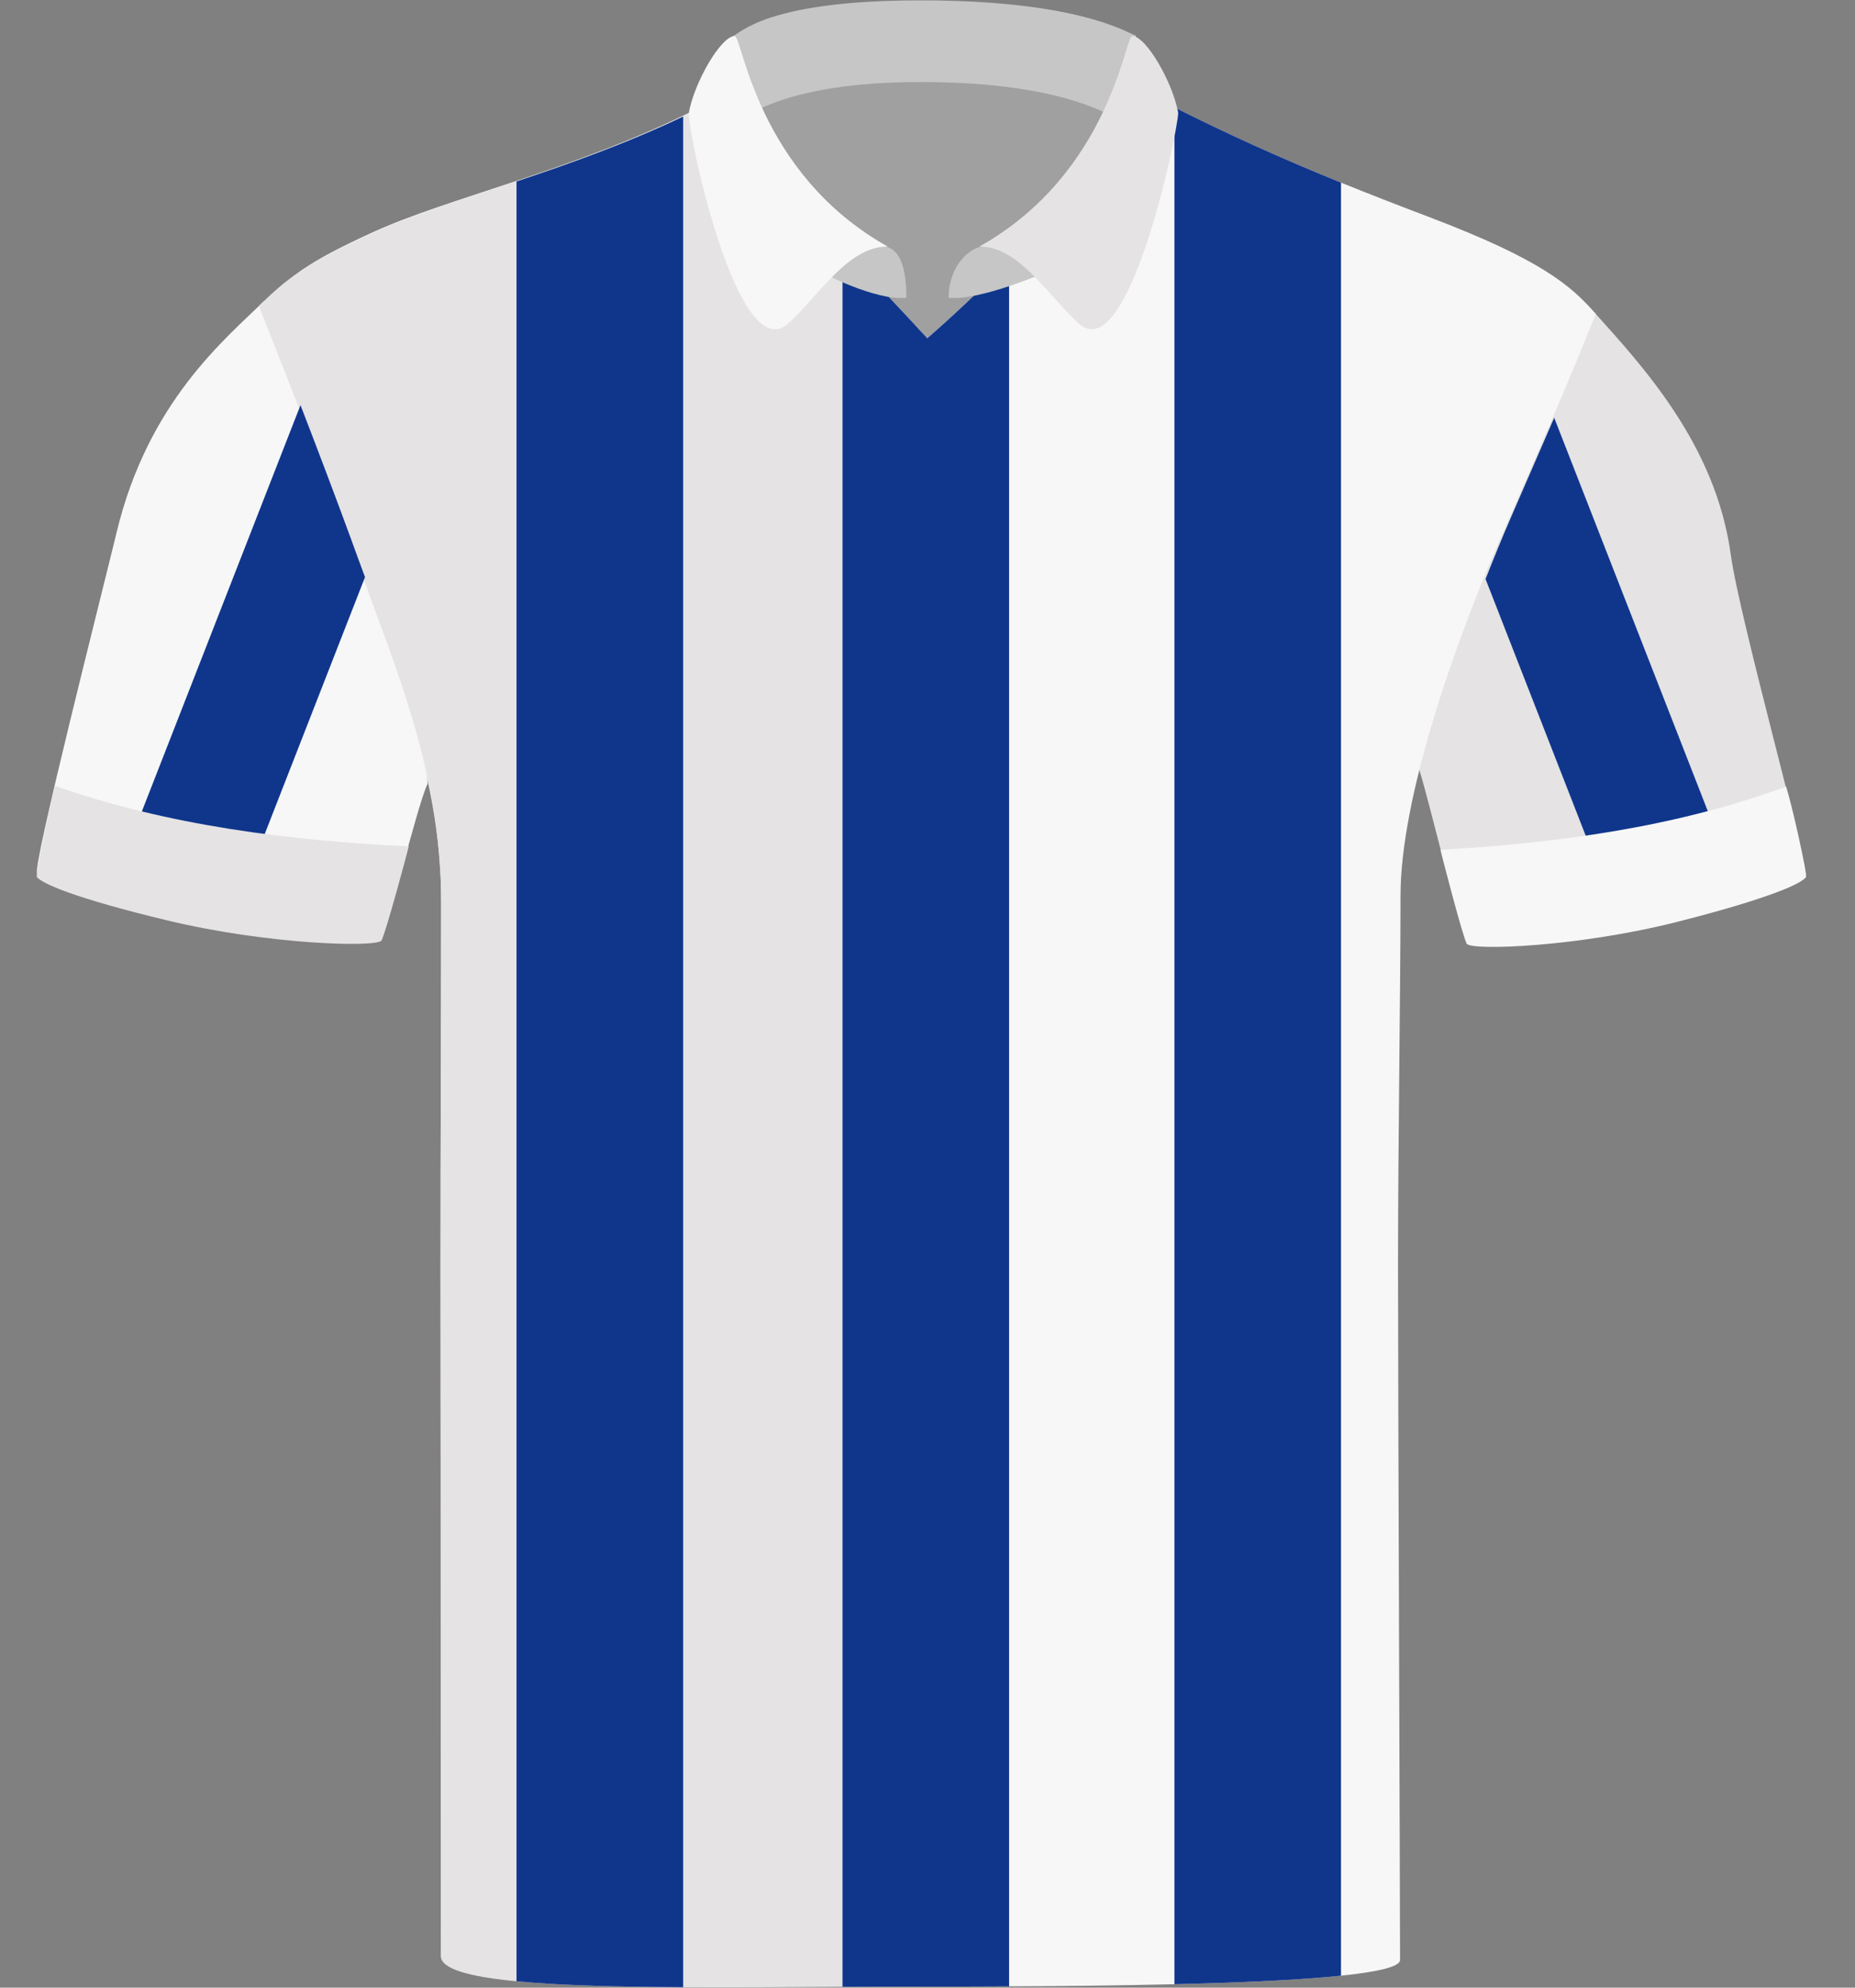
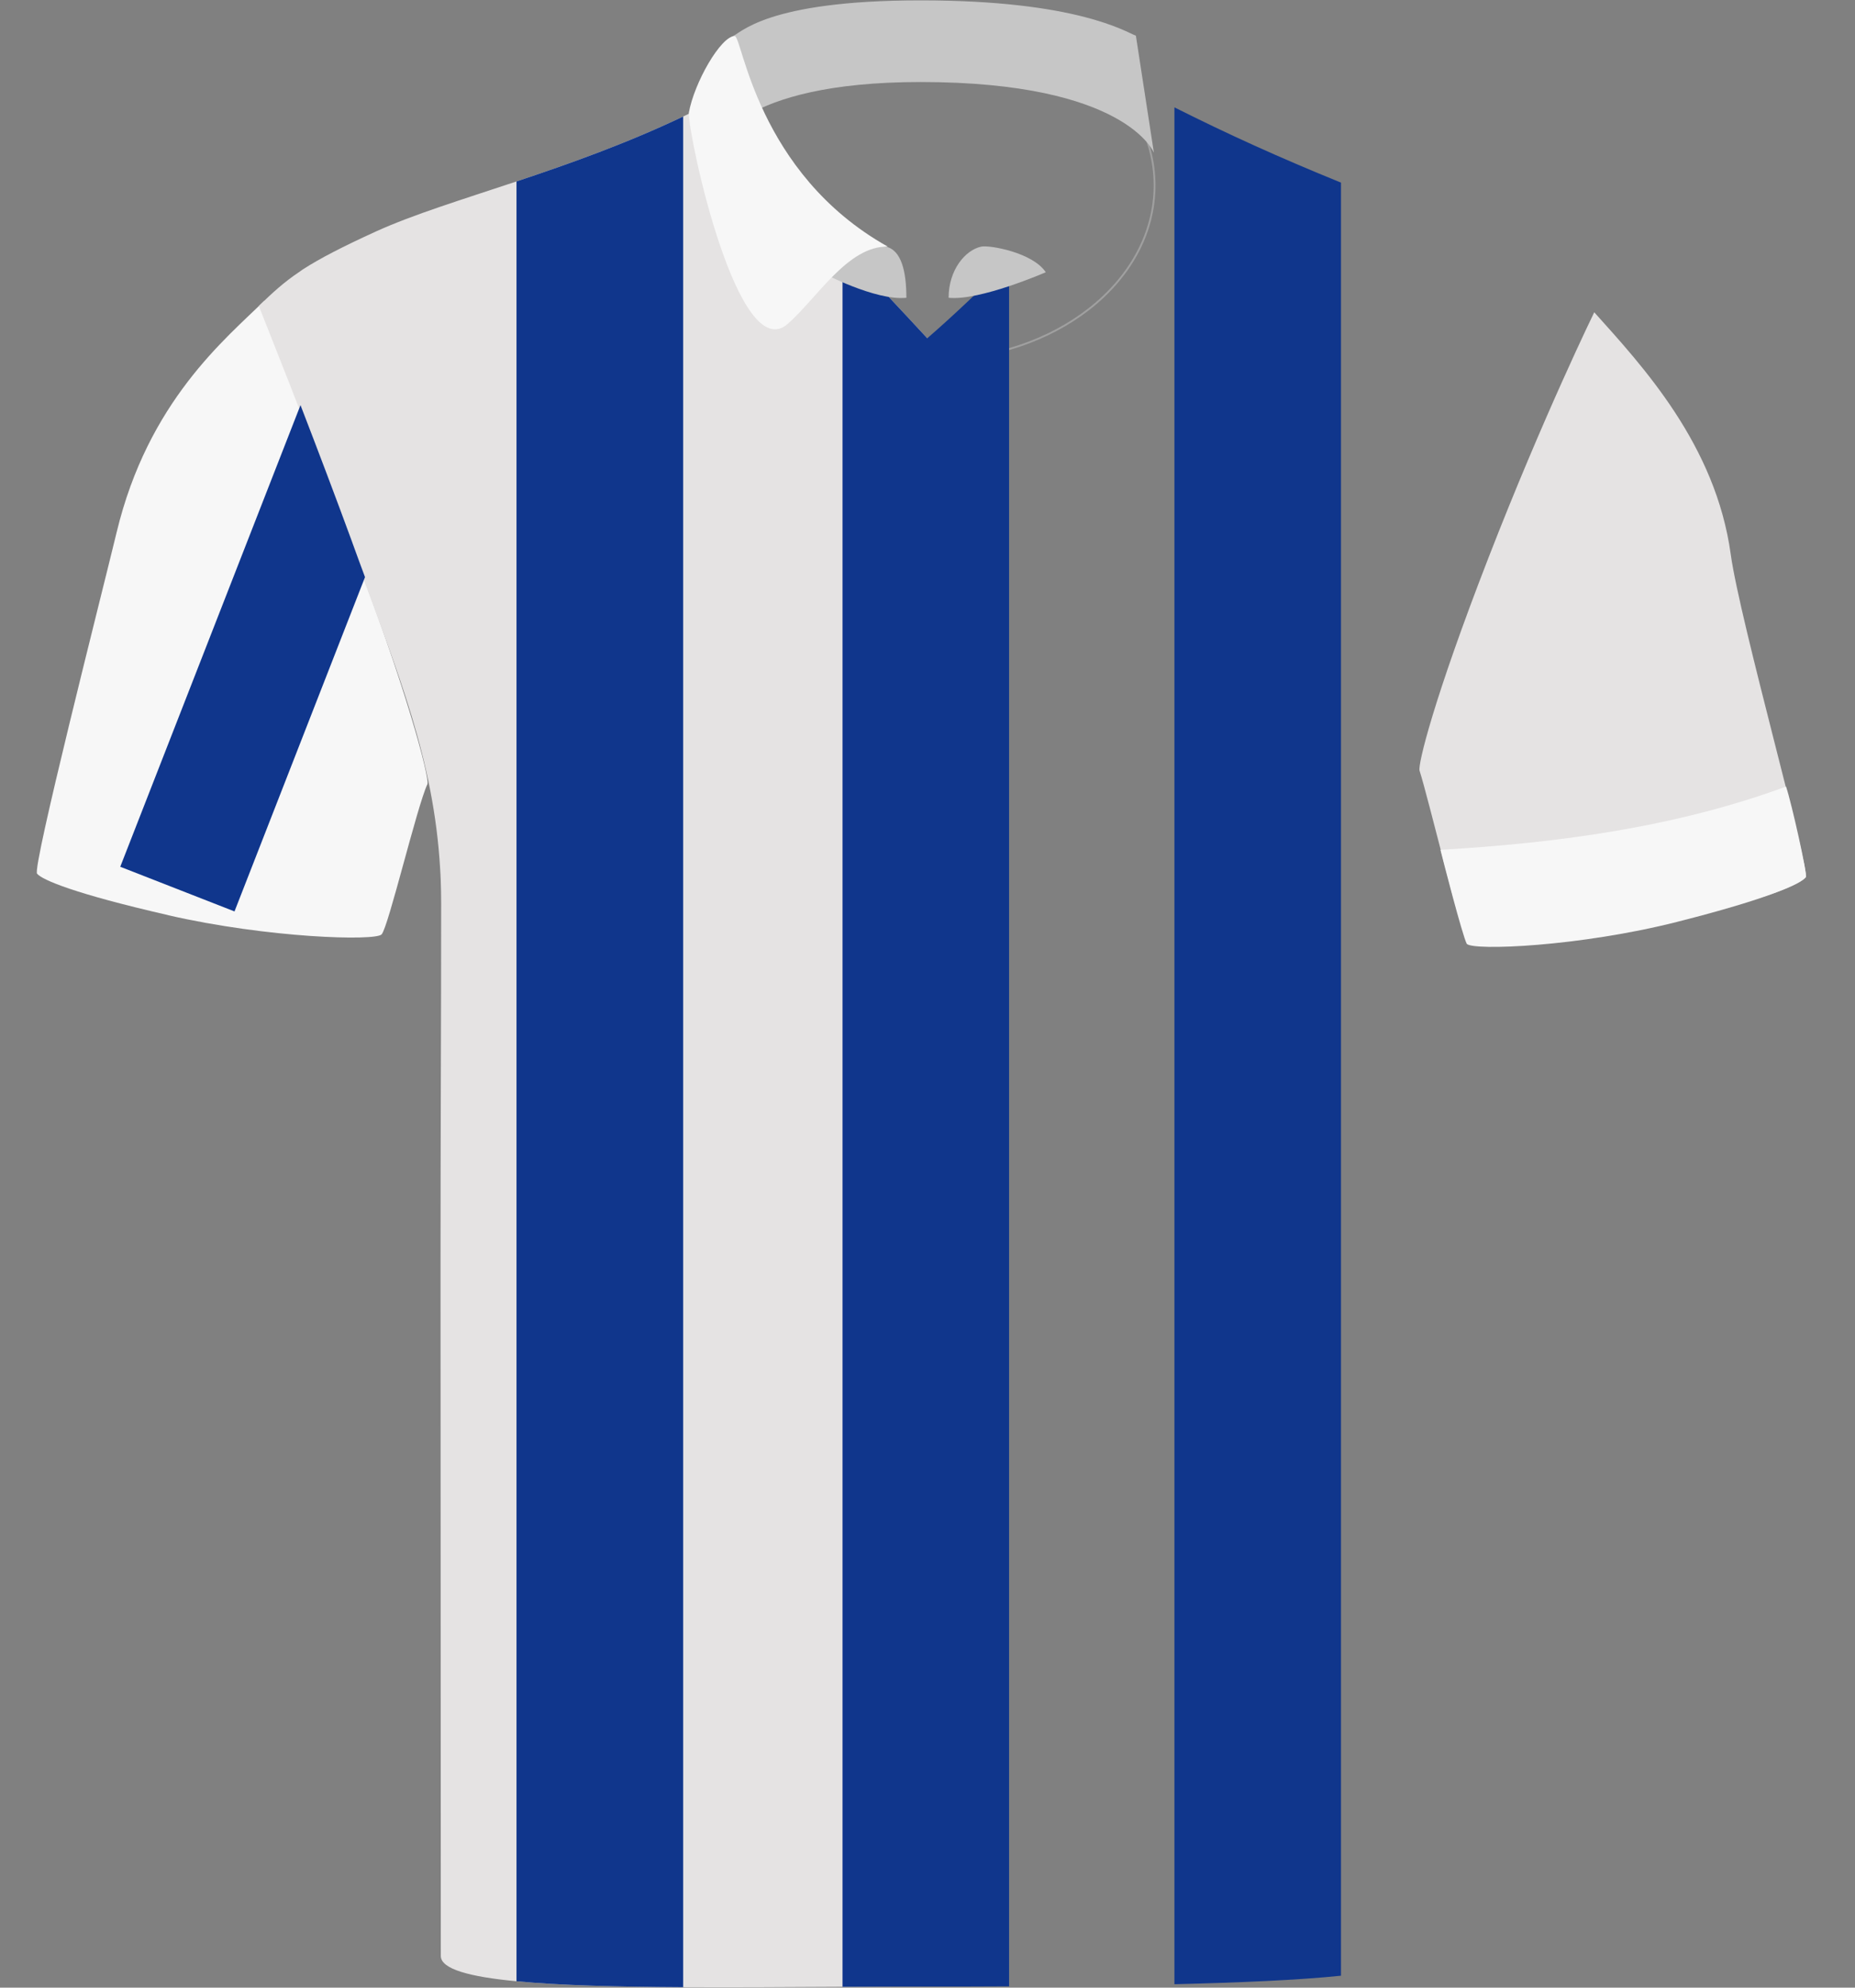
<svg xmlns="http://www.w3.org/2000/svg" id="uuid-d64b2c5b-15c8-4754-8fd3-6fa1eb78ff0d" viewBox="0 0 200.69 214.94">
  <rect x="0" y="0" width="200.69" height="214.94" fill="#808080" stroke="none" />
  <defs>
    <style>.uuid-350318be-a937-4fa4-a7b1-ab1323476205{fill:#f7f7f7;}.uuid-350318be-a937-4fa4-a7b1-ab1323476205,.uuid-3fadb193-153d-4b76-bac0-24d9292c73c5,.uuid-a8ae6f6e-d47d-4aa0-9474-68b9216a54a0,.uuid-a4460b60-7492-448a-b72e-5fd9944fe8ff,.uuid-09dfbf35-f8c3-48be-a8c7-8c99f4c0a8e6{stroke-width:0px;}.uuid-3fadb193-153d-4b76-bac0-24d9292c73c5{fill:#10368c;}.uuid-a8ae6f6e-d47d-4aa0-9474-68b9216a54a0{fill:#c6c6c6;}.uuid-a4460b60-7492-448a-b72e-5fd9944fe8ff{fill:#a0a0a0;}.uuid-09dfbf35-f8c3-48be-a8c7-8c99f4c0a8e6{fill:#e5e3e3;}</style>
  </defs>
  <path class="uuid-350318be-a937-4fa4-a7b1-ab1323476205" d="m18.19,98.96c-10.19-2.33-13.64-3.82-14.18-4.48-.54-.66,6.92-29.93,8.61-36.92,3.41-14.17,11.77-20.9,15.98-25.04,0,0,3.4,11.02,9.34,26.31,5.94,15.29,8.58,25.37,8.3,25.97-1.13,2.4-4.24,15.53-4.96,16.25-.72.72-12.22.4-23.09-2.08Z" />
  <path class="uuid-09dfbf35-f8c3-48be-a8c7-8c99f4c0a8e6" d="m181.76,99.35c10.19-2.33,13.06-3.82,13.59-4.48.54-.66-7.12-27.77-8.1-34.9-1.62-11.87-9.55-20.39-14.77-26.2,0,0-5.51,11.27-11.45,26.56-5.94,15.29-7.65,22.38-7.45,23.01.99,3.08,4.37,17.37,5.09,18.09.72.72,12.22.4,23.09-2.08Z" />
-   <ellipse class="uuid-a4460b60-7492-448a-b72e-5fd9944fe8ff" cx="100.92" cy="20.04" rx="23.99" ry="18.85" />
  <path class="uuid-a4460b60-7492-448a-b72e-5fd9944fe8ff" d="m100.92,38.99c-13.28,0-24.09-8.5-24.09-18.95S87.64,1.1,100.92,1.1s24.09,8.5,24.09,18.95-10.81,18.95-24.09,18.95Zm0-37.69c-13.17,0-23.89,8.41-23.89,18.75s10.72,18.75,23.89,18.75,23.89-8.41,23.89-18.75S114.09,1.3,100.92,1.3Z" />
-   <path class="uuid-350318be-a937-4fa4-a7b1-ab1323476205" d="m172.65,33.95c-3.43,8.53-5.52,13.21-10.53,24.76-4.78,11.02-10.6,27.55-10.6,38.15s-.27,26.61-.27,40.04.22,69.04.22,75.05c0,.74-2.45,1.29-6.39,1.7-4.52.47-11,.75-18.02.92-5.88.14-12.12.21-17.89.23-3.13.02-6.12.02-8.85.02s-5.9,0-9.17-.01c-18.95-.03-43.38-.42-43.38-3.76,0-6.56-.11-57.99-.11-73.82s.07-25.89.07-39.56c0-.86-.02-1.7-.05-2.53-.02-.39-.03-.77-.06-1.16-.73-11.87-4.85-21.32-8.99-32.64-2.37-6.49-5.07-13.81-7.11-19.33-.05-.11-.09-.23-.13-.34-1.8-4.91-3.07-8.32-3.07-8.32,1.32-1.57,2.38-2.75,4.11-3.98.14-.11.3-.21.45-.31,1.68-1.15,3.99-2.37,7.62-4.02,7.92-3.6,21.18-6.53,34.18-12.9.06-.03.13-.03.22-.02h.01c1.68.36,8.56,8.62,16.24,16.27,3.02,2.99,6.17,5.9,9.17,8.19,2.92-2.53,5.94-5.42,8.85-8.33,8.62-8.63,16.26-17.37,17.52-16.83.12.06.25.12.37.19,5.8,2.91,11.24,5.38,18.02,8.14,2.92,1.18,6.1,2.42,9.66,3.77,11.99,4.56,15.22,7.35,17.91,10.43Z" />
  <path class="uuid-09dfbf35-f8c3-48be-a8c7-8c99f4c0a8e6" d="m100.32,36.58v178.24c-3.05,0-6.12.01-9.17.03-5.97.03-11.83.07-17.24.04-7.1-.04-13.39-.19-18.03-.64-5.09-.48-8.19-1.32-8.19-2.74,0-4.67-.03-58.45-.03-74.28s.07-25.89.07-39.56c0-.86-.02-1.7-.05-2.53-.02-.39-.03-.77-.06-1.16-.68-11.88-4.63-21.35-8.77-32.67-2.35-6.43-5.16-13.73-7.33-19.3-.05-.11-.09-.23-.13-.34-1.98-5.04-3.39-8.58-3.39-8.58,1.5-1.45,2.68-2.55,4.43-3.72.14-.11.3-.21.45-.31,1.77-1.13,4.13-2.36,7.84-4.05,3.96-1.8,9.25-3.42,15.16-5.39,5.64-1.88,11.85-4.08,18.03-7.02.33-.16.66-.32.99-.48h.01c1.13-.5,8.9,7.11,16.24,14.73,3.38,3.51,6.66,7.01,9.17,9.73Z" />
  <path class="uuid-3fadb193-153d-4b76-bac0-24d9292c73c5" d="m73.91,12.6v202.29c-7.1-.04-13.39-.19-18.03-.64V19.62c5.64-1.88,11.85-4.08,18.03-7.02Z" />
  <path class="uuid-3fadb193-153d-4b76-bac0-24d9292c73c5" d="m145.08,19.75v193.9c-4.52.47-11,.75-18.02.92V11.61c5.8,2.91,11.24,5.38,18.02,8.14Z" />
  <path class="uuid-3fadb193-153d-4b76-bac0-24d9292c73c5" d="m109.17,28.25v186.55c-3.13.02-6.12.02-8.85.02-3.05,0-6.12.01-9.17.03V26.85c3.38,3.51,6.66,7.01,9.17,9.73,2.92-2.53,5.94-5.42,8.85-8.33Z" />
  <path class="uuid-a8ae6f6e-d47d-4aa0-9474-68b9216a54a0" d="m99.61.04c16.95,0,22.2,3.43,23.28,3.82l1.95,12.67s-2.91-7.66-25.24-7.66c-19.88,0-22.28,7.01-22.28,7.01,0,0,1.16-11.69,1.85-11.91.93-.31,3.58-3.93,20.43-3.93Z" />
-   <path class="uuid-a8ae6f6e-d47d-4aa0-9474-68b9216a54a0" d="m98.06,32.19c0-2.76-.52-5.16-2.23-5.52-.9-.19-5.58.64-6.98,2.77,0,0,5.87,3.12,9.21,2.76Z" />
+   <path class="uuid-a8ae6f6e-d47d-4aa0-9474-68b9216a54a0" d="m98.06,32.19c0-2.76-.52-5.16-2.23-5.52-.9-.19-5.58.64-6.98,2.77,0,0,5.87,3.12,9.21,2.76" />
  <path class="uuid-a8ae6f6e-d47d-4aa0-9474-68b9216a54a0" d="m102.63,32.19c0-3.02,1.82-5.16,3.53-5.52.9-.19,5.58.64,6.98,2.77,0,0-7.16,3.12-10.51,2.76Z" />
  <path class="uuid-350318be-a937-4fa4-a7b1-ab1323476205" d="m85.23,35.02c-5.34,4.69-10.71-19.92-10.71-22.81.58-3.27,3.47-8.31,4.97-8.31.81,0,2.38,14.84,16.56,22.77-4.32-.09-7.63,5.55-10.82,8.35Z" />
-   <path class="uuid-09dfbf35-f8c3-48be-a8c7-8c99f4c0a8e6" d="m116.76,35.02c5.34,4.69,10.61-20.46,10.71-22.81-.58-3.27-3.47-8.31-4.97-8.31-.81,0-2.38,14.84-16.56,22.77,4.32-.09,7.63,5.55,10.82,8.35Z" />
  <path class="uuid-3fadb193-153d-4b76-bac0-24d9292c73c5" d="m38.13,58.7c-1.77-4.83-3.78-10.13-5.62-14.89l-19.5,49.92,12.36,4.83,14.12-36.15c-.45-1.22-.91-2.45-1.36-3.7Z" />
-   <path class="uuid-3fadb193-153d-4b76-bac0-24d9292c73c5" d="m168.15,45.16c-1.31,3.02-2.8,6.44-4.7,10.82-.89,2.05-1.81,4.29-2.73,6.64l14.03,35.93,12.36-4.83-18.97-48.56Z" />
  <g id="uuid-b9adb565-2077-40c1-a09a-904f77192e58">
-     <path class="uuid-09dfbf35-f8c3-48be-a8c7-8c99f4c0a8e6" d="m18.13,99.54c-10.16-2.44-13.6-4.01-14.14-4.7-.19-.24,1.55-8.12,1.92-9.87,12.22,4.3,25.43,5.94,38.31,6.56-.24,1.01-2.47,9.28-2.95,10.19-.72.75-12.31.42-23.14-2.18" />
-   </g>
+     </g>
  <g id="uuid-73540601-e318-499b-a482-6a9a31d65afe">
    <path class="uuid-350318be-a937-4fa4-a7b1-ab1323476205" d="m181.48,99.68c9.99-2.53,13.37-4.13,13.9-4.83.18-.24-1.54-7.99-2.15-9.79-12.01,4.41-24.71,6.1-37.39,6.84.25,1.01,2.37,9.26,2.85,10.17.71.75,12.14.31,22.8-2.39" />
  </g>
</svg>